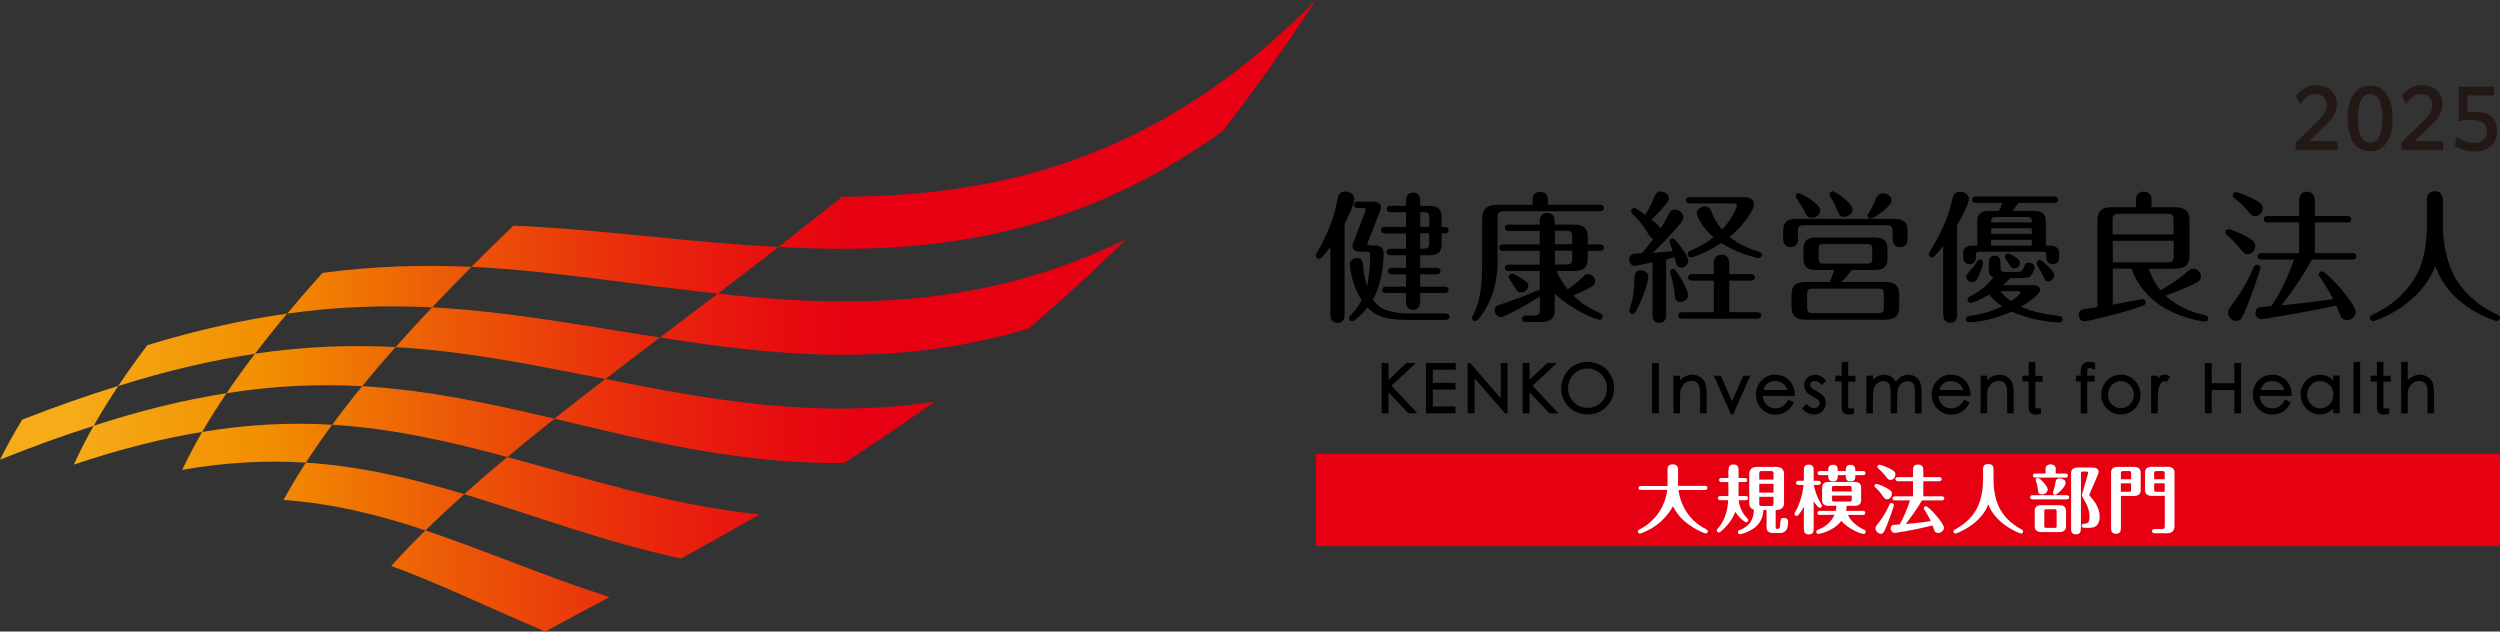
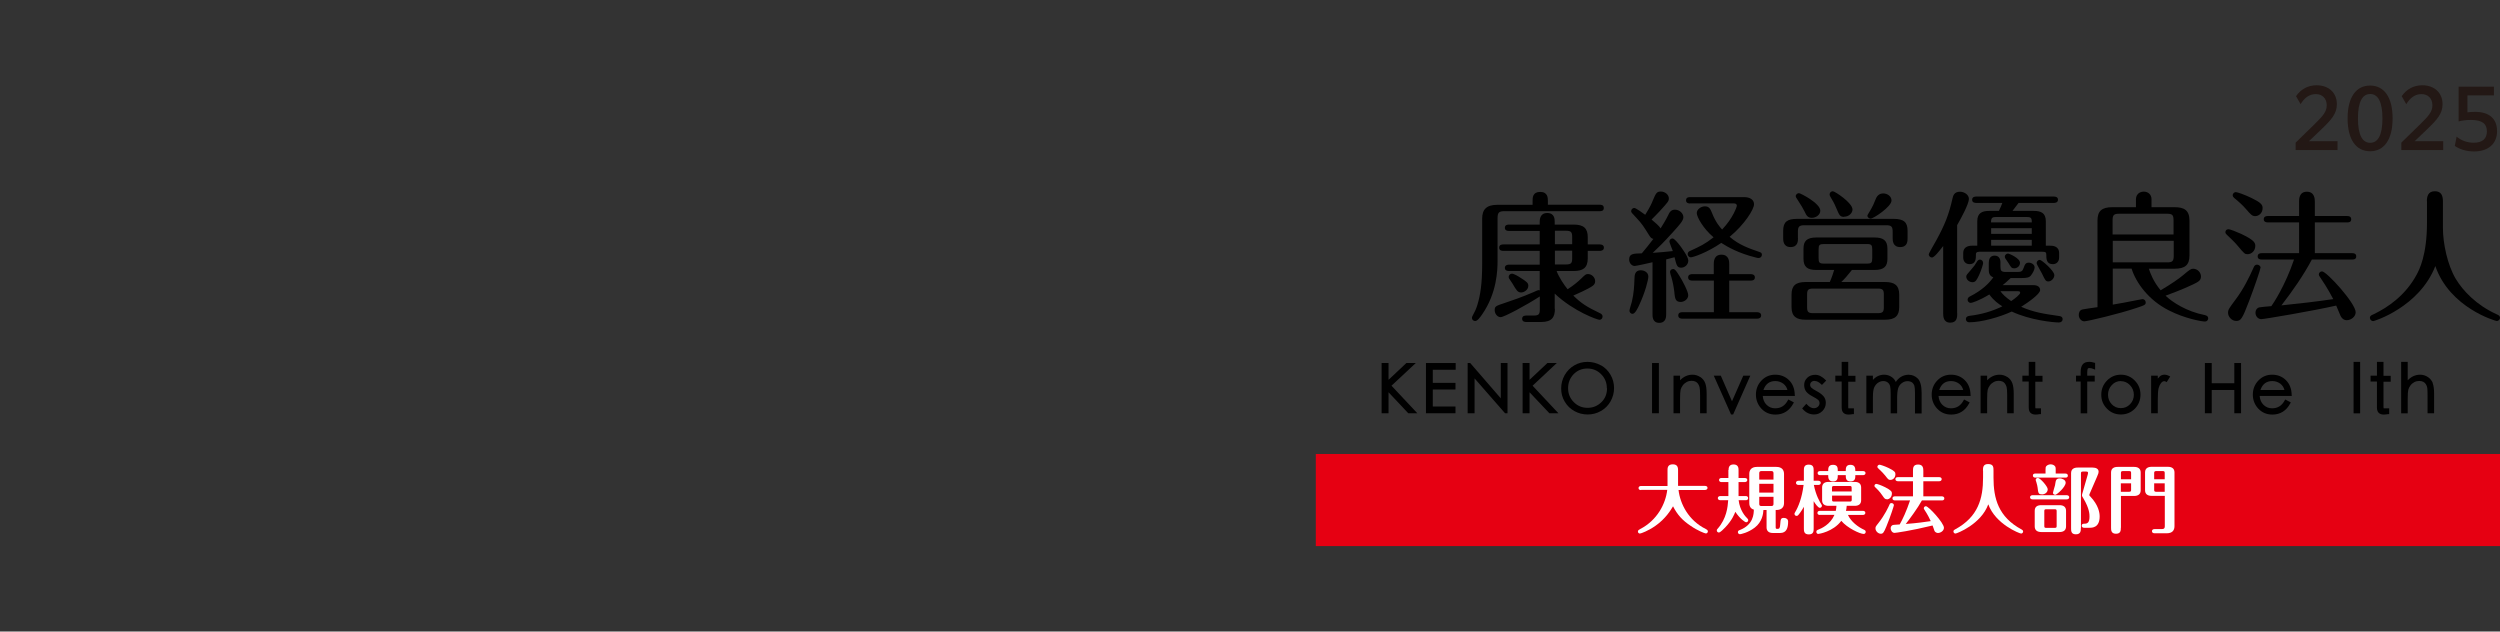
<svg xmlns="http://www.w3.org/2000/svg" id="_レイヤー_2" data-name="レイヤー 2" viewBox="0 0 263.28 66.51">
  <rect x="0" y="0" width="263.28" height="66.51" fill="#333333" stroke="none" />
  <defs>
    <style>
      .cls-1 {
        fill: #231815;
      }

      .cls-2 {
        fill: #fff;
      }

      .cls-3 {
        fill: #e60012;
      }

      .cls-4 {
        fill: url(#_名称未設定グラデーション_19);
      }
    </style>
    <linearGradient id="_名称未設定グラデーション_19" data-name="名称未設定グラデーション 19" x1="0" y1="33.26" x2="138.57" y2="33.26" gradientUnits="userSpaceOnUse">
      <stop offset=".05" stop-color="#f6ac19" />
      <stop offset=".2" stop-color="#f28f00" />
      <stop offset=".33" stop-color="#ed5e06" />
      <stop offset=".48" stop-color="#e92b0c" />
      <stop offset=".6" stop-color="#e70b10" />
      <stop offset=".66" stop-color="#e60012" />
    </linearGradient>
  </defs>
  <g id="_ロゴ" data-name="ロゴ">
    <g>
-       <path class="cls-4" d="M128.74,13.83c-16.13,11.56-31.78,13.03-46.74,12.17,2.17-1.7,4.4-3.46,6.69-5.28,16.35-.09,33.29-3.77,49.88-20.73-3.25,5.04-6.53,9.63-9.83,13.83ZM82.01,26.01c-9.63-.48-18.69-1.86-27.94-2.25-1.52,1.46-2.99,2.91-4.41,4.34,8.67.42,17.08,1.89,25.94,2.82,2.07-1.59,4.21-3.22,6.41-4.91ZM49.65,28.1c-5.01-.22-10.16-.1-15.69.64-1.3,1.44-2.54,2.87-3.72,4.29,5.41-.77,10.43-.9,15.27-.66,1.33-1.41,2.71-2.83,4.14-4.26ZM118.56,25.21c-15.16,7.38-29.39,7.22-42.96,5.71-2.1,1.58-4.13,3.12-6.09,4.62,12.22,1.94,24.99,3.24,38.86-.96,3.33-2.85,6.73-5.95,10.19-9.37ZM30.24,33.03c-4.53.63-9.38,1.69-14.72,3.32-1.1,1.45-2.12,2.88-3.07,4.3,5.23-1.65,9.98-2.73,14.4-3.39,1.06-1.4,2.19-2.81,3.38-4.22ZM12.46,40.64c-3.17.98-6.53,2.15-10.12,3.55-.87,1.43-1.65,2.83-2.34,4.22,3.49-1.4,6.77-2.58,9.86-3.56.78-1.38,1.65-2.78,2.6-4.2ZM69.51,35.54c-8.11-1.24-15.89-2.74-24-3.17-1.34,1.41-2.62,2.8-3.85,4.19,7.54.42,14.71,1.92,22.1,3.36,1.84-1.43,3.76-2.88,5.74-4.38ZM41.67,36.55c-4.66-.24-9.53-.09-14.81.7-1.07,1.4-2.07,2.78-3,4.16,5.12-.82,9.81-.98,14.28-.74,1.11-1.36,2.29-2.74,3.52-4.12ZM98.42,42.31c-12.42,1.85-23.74-.21-34.66-2.4-1.86,1.42-3.65,2.81-5.37,4.18,9.67,2.3,19.61,4.82,30.52,4.66,3.06-1.97,6.22-4.11,9.5-6.44ZM23.86,41.41c-4.29.67-8.91,1.77-14,3.43-.78,1.38-1.47,2.75-2.08,4.09,4.92-1.66,9.39-2.77,13.51-3.44.78-1.35,1.64-2.71,2.57-4.08ZM58.4,44.09c-6.7-1.56-13.27-3.02-20.25-3.42-1.12,1.36-2.17,2.71-3.16,4.06,6.41.39,12.41,1.78,18.45,3.4,1.58-1.33,3.24-2.67,4.97-4.03ZM34.98,44.73c-4.26-.25-8.76-.07-13.69.76-.78,1.35-1.48,2.68-2.1,3.99,4.7-.82,8.98-1.01,13.02-.76.86-1.32,1.78-2.65,2.77-3.99ZM79.99,54.18c-9.43-.99-18.07-3.75-26.56-6.05-1.59,1.32-3.11,2.62-4.54,3.91,7.39,2.24,14.81,5.05,22.84,6.78,2.62-1.45,5.38-2.98,8.26-4.64ZM64.19,62.88c-6.74-2.15-13.04-4.9-19.39-7.02-1.29,1.26-2.49,2.51-3.6,3.74,5.39,1.98,10.67,4.58,16.23,6.91,2.11-1.16,4.37-2.36,6.76-3.63ZM48.89,52.04c-5.41-1.63-10.83-2.94-16.68-3.32-.86,1.32-1.64,2.63-2.35,3.93,5.27.37,10.15,1.61,14.95,3.21,1.28-1.26,2.64-2.53,4.09-3.82Z" />
      <g>
        <g>
          <g>
-             <path d="M141.61,33c0,.3,0,1-.76,1s-.75-.69-.75-1v-6.98c-.49.63-.82,1.02-.91,1.1-.09.09-.16.13-.28.13-.18,0-.34-.15-.34-.33,0-.1.03-.14.16-.37.98-1.7,1.76-3.51,2.09-5.43.08-.43.16-.95.86-.95.43,0,.95.3.95.79,0,.54-.88,2.33-1.03,2.63v9.41ZM152.22,33.01c.15,0,.42.04.42.34,0,.31-.28.34-.42.34h-3.88c-2.4,0-3.4-.37-4.33-1.3-.6.75-1.39,1.45-1.61,1.45-.21,0-.34-.16-.34-.33,0-.15.03-.19.24-.39.64-.63.97-1.24,1.1-1.49-1.15-1.79-1.25-3.73-1.25-3.77,0-.45.34-.69.78-.69.49,0,.58.39.61.69.05.64.12,1.34.42,2.28.24-1.06.34-2.18.34-3.27,0-.33-.18-.36-.36-.36h-.64c-.88,0-.88-.51-.88-.6,0-.12.12-.45.24-.74l1.1-2.83s.07-.19.07-.24c0-.19-.19-.19-.27-.19h-.55c-.14,0-.42-.04-.42-.34,0-.31.3-.34.42-.34h1.55c.49,0,.88.21.88.6,0,.15-.1.39-.19.63l-1.15,2.92c-.04.13-.1.22-.1.28,0,.18.22.18.28.18h.42c.88,0,1.01.45,1.01.91,0,1.52-.37,3.47-1.13,4.8.36.54.82.91,1.36,1.09.87.3,1.76.37,2.21.37h4.07ZM145.86,24.57c-.15,0-.42-.03-.42-.33,0-.31.28-.34.42-.34h2.21v-1.55h-1.61c-.13,0-.42-.05-.42-.34,0-.31.28-.34.42-.34h1.61v-.49c0-.19,0-.9.75-.9.63,0,.74.46.74.9v.49h.9c1.1,0,1.36.48,1.36,1.18v1.06h.31c.14,0,.42.03.42.33s-.28.34-.42.34h-.31v1.12c0,.8-.36,1.18-1.36,1.18h-.9v1.33h1.72c.14,0,.42.05.42.34,0,.31-.28.34-.42.34h-1.72v1.3h2.57c.14,0,.42.03.42.33,0,.31-.3.34-.42.34h-2.57v.86c0,.37-.09.91-.73.91-.73,0-.76-.63-.76-.91v-.86h-2.09c-.15,0-.42-.03-.42-.33,0-.31.28-.34.42-.34h2.09v-1.3h-1.48c-.13,0-.42-.04-.42-.34,0-.31.3-.34.42-.34h1.48v-1.33h-1.64c-.14,0-.42-.04-.42-.34,0-.31.3-.34.42-.34h1.64v-1.61h-2.21ZM150.52,23.9v-.93c0-.49-.07-.63-.61-.63h-.34v1.55h.95ZM149.56,24.57v1.61h.34c.54,0,.61-.13.61-.63v-.99h-.95Z" />
            <path d="M161.4,21.56v-.4c0-.34,0-.95.8-.95s.81.63.81.95v.4h5.47c.12,0,.42.01.42.34s-.28.34-.42.34h-10.02c-.6,0-.75.13-.75.75v4.48c0,.98-.06,3.39-1.63,5.65-.19.27-.48.69-.73.69-.18,0-.34-.15-.34-.33,0-.07.03-.15.07-.22.22-.4.34-.64.49-1.1.33-1.06.52-2.28.52-4.36v-4.77c0-.98.46-1.46,1.6-1.46h3.7ZM163.75,32.52c0,.88-.31,1.39-1.45,1.39h-1.54c-.12,0-.46,0-.46-.34s.33-.34.46-.34h.76c.54,0,.64-.15.64-.64v-1.37c-1.37.89-3.76,2.18-4.12,2.18s-.63-.37-.63-.73c0-.39.08-.45,1.04-.76.73-.24,1.88-.64,3.06-1.15.1-.05.45-.21.52-.21.04,0,.07.01.12.03v-2.04h-3.25c-.13,0-.42-.03-.42-.33s.3-.34.42-.34h3.25v-1.45h-3.85c-.15,0-.42-.04-.42-.34,0-.31.28-.34.42-.34h3.85v-1.42h-3.25c-.13,0-.42-.03-.42-.33,0-.31.28-.34.42-.34h3.25v-.27c0-.21,0-.95.79-.95s.79.67.79.95v.27h2c1.06,0,1.48.4,1.48,1.33v.76h1.28c.15,0,.42.05.42.34s-.28.34-.42.34h-1.28v.79c0,1.03-.54,1.33-1.48,1.33h-1.8c.25.67.8,1.49,1.16,1.92.6-.39,1.06-.76,1.46-1.15.4-.4.48-.45.69-.45.37,0,.75.33.75.76,0,.22-.1.37-.27.49-.45.33-1.72.88-2.03,1.02.84.82,1.4,1.18,2.8,1.85.11.05.28.14.28.36,0,.21-.16.34-.33.34-.19,0-2.68-.85-4.71-2.76v1.61ZM160.11,29.24c.66.42.84.55.84.86,0,.42-.45.7-.75.7-.37,0-.49-.21-.92-.94-.05-.09-.28-.42-.36-.54-.03-.06-.04-.12-.04-.16,0-.16.15-.34.34-.34.21,0,.66.27.89.42ZM163.75,25.72h1.82v-.76c0-.49-.1-.66-.64-.66h-1.18v1.42ZM163.75,27.85h1.18c.54,0,.64-.16.64-.64v-.81h-1.82v1.45Z" />
            <path d="M174.02,27.62c-.25.06-1.7.39-1.87.39-.3,0-.58-.3-.58-.67,0-.63.43-.64,1.33-.66.34-.4.88-1.06,1.22-1.52-.18-.04-.27-.1-.45-.39-.61-.97-.73-1.18-1.34-1.83-.49-.52-.55-.58-.55-.7,0-.19.16-.34.33-.34s.92.55,1.15.72c.52-.82.73-1.31.79-1.48.34-.8.42-.97.86-.97s.84.34.84.72c0,.3-.1.4-.98,1.37-.27.3-.69.7-.84.86.37.31.82.69.95.93.25-.4.51-.81.79-1.37.13-.28.28-.6.72-.6.48,0,.89.39.89.79,0,.37-.39.79-1.1,1.58-1.01,1.12-1.61,1.69-2.13,2.18.57-.03,1.69-.14,2.12-.19-.06-.16-.36-.9-.36-1,0-.18.14-.33.33-.33s.6.52.78.75c.06.09.88,1.15.88,1.58s-.37.75-.75.75c-.43,0-.49-.24-.7-1.1-.12.03-.75.2-.88.23v5.74c0,.27,0,.94-.73.94s-.71-.69-.71-.93v-5.43ZM171.6,32.73c0-.15.22-.81.25-.94.22-.94.25-1.64.28-2.46.01-.33.03-.87.67-.87.24,0,.79.15.79.67,0,.31-.31,1.6-.95,2.97-.16.36-.45.95-.71.95-.21,0-.33-.18-.33-.33ZM176.34,30.83c-.08-.64-.18-1.16-.33-1.67-.02-.04-.14-.43-.14-.52,0-.16.14-.31.33-.31.21,0,.36.25.67.74.3.46.92,1.63.92,2.02,0,.46-.48.71-.79.71-.57,0-.6-.39-.67-.97ZM180.48,29.55h-2.28c-.13,0-.42-.03-.42-.34s.3-.34.42-.34h2.28v-1.04c0-.25,0-1.01.81-1.01s.82.74.82,1.01v1.04h2.28c.15,0,.42.05.42.34,0,.31-.27.34-.42.34h-2.28v3.33h2.94c.15,0,.42.05.42.34s-.27.34-.42.34h-7.89c-.13,0-.42-.03-.42-.34,0-.33.3-.34.42-.34h3.33v-3.33ZM177.98,21.43c-.13,0-.42-.03-.42-.33,0-.33.28-.34.42-.34h5.71c.6,0,1.03.27,1.03.75,0,.54-1.02,2.16-2.57,3.43,1.03.88,2.06,1.22,3.1,1.58.22.07.3.13.3.31,0,.19-.16.34-.33.34-.08,0-.15,0-.31-.05-1.83-.45-2.98-1.12-3.64-1.54-1.48,1.02-2.97,1.52-3.21,1.52-.18,0-.33-.16-.33-.34,0-.21.16-.3.27-.34,1.04-.48,1.58-.73,2.46-1.43-1.09-.91-1.77-2.15-1.77-2.55s.45-.71.86-.71c.46,0,.58.3.75.71.36.93.82,1.48,1.06,1.73,1.16-1.22,1.55-2.4,1.55-2.51,0-.15-.12-.24-.3-.24h-4.64Z" />
            <path d="M189.35,25.08c0,.28,0,.94-.78.94s-.78-.7-.78-.94v-.78c0-.95.45-1.25,1.45-1.25h10.19c1.08,0,1.46.37,1.46,1.25v.78c0,.3,0,.94-.78.94s-.79-.69-.79-.94v-.66c0-.55-.12-.7-.7-.7h-8.58c-.57,0-.7.15-.7.7v.66ZM195.03,28.43c-.48.61-.8.97-1.12,1.27h4.62c.93,0,1.48.3,1.48,1.33v1.31c0,.92-.43,1.33-1.48,1.33h-8.38c-.93,0-1.48-.31-1.48-1.33v-1.31c0-.94.43-1.33,1.48-1.33h2.55c.22-.48.4-1.07.46-1.27h-1.87c-.94,0-1.36-.31-1.36-1.18v-1.06c0-.79.33-1.18,1.36-1.18h6.12c.91,0,1.36.3,1.36,1.18v1.06c0,.76-.31,1.18-1.36,1.18h-2.39ZM190.81,22.94c-.45,0-.57-.25-.78-.69-.14-.27-.36-.67-.73-1.22-.15-.22-.19-.3-.19-.36,0-.19.18-.33.34-.33s2.25,1.07,2.25,1.85c0,.46-.49.75-.89.75ZM198.39,31.03c0-.48-.09-.64-.64-.64h-6.8c-.55,0-.64.16-.64.64v1.31c0,.48.09.64.64.64h6.8c.55,0,.64-.16.64-.64v-1.31ZM197.17,26.27c0-.46-.09-.57-.56-.57h-4.52c-.48,0-.57.1-.57.57v.91c0,.48.09.58.57.58h4.52c.48,0,.56-.1.56-.58v-.91ZM194.22,22.84c-.46,0-.52-.18-.84-.93-.21-.52-.42-.85-.63-1.21-.07-.12-.07-.18-.07-.23,0-.19.16-.33.34-.33.21,0,2.07,1.22,2.07,1.92,0,.37-.36.76-.88.76ZM199.2,21.11c0,.67-1.92,1.91-2.18,1.91-.18,0-.36-.13-.36-.31,0-.06.09-.19.25-.46.31-.51.48-.91.63-1.3.19-.49.55-.58.78-.58.46,0,.88.31.88.75Z" />
            <path d="M206.12,33c0,.36,0,.98-.73.98s-.75-.66-.75-.98v-7.09c-.42.54-.94,1.21-1.18,1.21-.18,0-.34-.16-.34-.33,0-.12.69-1.27.8-1.49.88-1.61,1.31-2.66,1.7-4.39.06-.27.16-.72.79-.72.43,0,.94.3.94.76,0,.52-.85,2.09-1.24,2.76v9.28ZM214.18,22.21c.76,0,1.27.22,1.27,1.09v2.57h.37c.39,0,1.03.04,1.03.8v.45c0,.52-.37.7-.66.7-.69,0-.69-.58-.69-1,0-.25-.07-.31-.46-.31h-6.47c-.19,0-.48,0-.48.24,0,.49,0,1.07-.67,1.07-.37,0-.67-.25-.67-.7v-.45c0-.79.73-.8,1.03-.8h.45v-2.57c0-.88.52-1.09,1.27-1.09h1.01c.14-.27.3-.67.36-.84h-2.76c-.13,0-.42-.03-.42-.33,0-.31.28-.34.42-.34h8.2c.15,0,.42.04.42.33,0,.31-.3.34-.42.34h-3.73c-.43.58-.49.64-.64.84h2.24ZM209.45,27.62c0-.39.18-.7.61-.7s.61.31.61.7v.45c0,.43.08.57.57.57h1.27c.34,0,.48-.09.58-.37.16-.45.24-.61.57-.61.27,0,.61.19.61.51,0,.21-.18.57-.39.84-.18.22-.43.27-.97.27h-1.16c-.48.45-.6.55-.85.75h3.25c.42,0,.7.18.7.52,0,.43-1.37,1.37-2,1.76,1.34.58,2.33.73,4,.97.1.01.37.05.37.34,0,.19-.15.34-.39.34-.61,0-3.06-.25-4.97-1.15-1.25.58-3.19,1.13-4.46,1.13-.3,0-.37-.22-.37-.34,0-.21.15-.31.39-.34,1.24-.15,2.34-.46,3.45-1-.36-.23-.89-.58-1.37-1.25-1.13.69-1.85.89-1.96.89-.18,0-.33-.15-.33-.34,0-.16.13-.28.19-.31,1.4-.7,2.1-1.46,2.52-2.04-.48-.18-.48-.58-.48-.9v-.67ZM208.85,27.69c0,.13-.19.76-.43,1.28-.24.51-.37.75-.69.75s-.66-.24-.66-.6c0-.15.09-.25.51-.72.28-.31.45-.55.64-.88.06-.09.16-.18.28-.18.24,0,.34.19.34.34ZM213.97,23.42c.02-.48-.1-.57-.57-.57h-3.15c-.45,0-.57.09-.57.57h4.28ZM213.97,24.63v-.6h-4.28v.6h4.28ZM213.97,25.87v-.61h-4.28v.61h4.28ZM210.67,30.67c.19.27.51.61,1.13,1.04.36-.24.95-.7.95-.88,0-.16-.15-.16-.23-.16h-1.86ZM211.48,26.7c.08,0,1.25.48,1.25.98,0,.34-.3.58-.61.58-.27,0-.33-.1-.6-.55-.05-.08-.25-.37-.31-.46-.05-.06-.08-.13-.08-.22,0-.19.18-.33.34-.33ZM216.35,28.95c0,.37-.33.69-.64.69-.27,0-.34-.15-.66-.82-.09-.18-.57-1-.57-1.09,0-.18.12-.36.34-.36.2,0,1.52,1.15,1.52,1.58Z" />
            <path d="M226.3,28.3c.15.46.46,1.33,1.24,2.27,1.09-.64,1.98-1.25,2.45-1.66.6-.51.76-.61.97-.61.46,0,.83.39.83.82s-.3.57-.85.84c-1.1.52-2.3.97-2.88,1.18.69.67,2.21,1.67,4.13,2.04.21.05.36.14.36.34,0,.15-.1.34-.36.34-.3,0-2.09-.3-3.8-1.18-2.09-1.06-3.42-2.85-3.91-4.39h-1.98v3.79c.63-.1,1.7-.3,2.12-.39.09-.01.94-.19,1.02-.19.16,0,.33.15.33.34,0,.25-.09.3-.94.58-1.79.61-5.19,1.42-5.53,1.42-.28,0-.58-.28-.58-.67,0-.21.07-.51.39-.58.2-.04,1.1-.18,1.58-.24v-9.11c0-1.03.46-1.42,1.57-1.42h2.48v-.79c0-.8.69-.85.82-.85.46,0,.82.31.82.79v.85h2.42c1,0,1.58.3,1.58,1.42v3.66c0,1.03-.49,1.4-1.58,1.4h-2.67ZM222.49,24.69h6.41v-1.48c0-.57-.13-.7-.69-.7h-5.03c-.57,0-.7.13-.7.7v1.48ZM228.91,25.36h-6.41v2.27h5.73c.55,0,.69-.13.69-.7v-1.57Z" />
            <path d="M236.7,26.77c-.28,0-.34-.04-.97-.8-.3-.37-.79-.85-1.24-1.27-.07-.06-.13-.15-.13-.25,0-.15.1-.31.33-.31.16,0,.85.27,1.33.49,1.25.6,1.49.88,1.49,1.25,0,.57-.42.89-.81.89ZM238.06,28.19c0,.16-.63,2.01-1.19,3.48-.73,1.92-.88,2.13-1.37,2.13-.46,0-.86-.43-.86-.86,0-.33.1-.46.82-1.43.78-1.04,1.39-2.24,1.91-3.42.06-.13.18-.22.33-.22.16,0,.37.13.37.33ZM237.49,22.76c-.31,0-.45-.16-.93-.71-.36-.43-.85-.86-1.28-1.21-.06-.06-.15-.15-.15-.27,0-.21.18-.34.33-.34s.94.27,1.67.63c.93.45,1.15.69,1.15,1.04,0,.54-.39.86-.79.86ZM238.18,27.33c-.15,0-.42-.03-.42-.33,0-.31.28-.34.42-.34h3.94v-3.24h-3.3c-.15,0-.42-.04-.42-.33,0-.31.28-.34.42-.34h3.3v-1.52c0-.25,0-1.04.82-1.04s.84.78.84,1.04v1.52h3.41c.12,0,.42.01.42.34s-.28.33-.42.33h-3.41v3.24h3.94c.12,0,.42.01.42.34s-.3.33-.42.33h-4.25c-.92,1.72-2.03,3.3-3.21,4.83,2.19-.23,3.45-.37,5.46-.66-.61-1.18-1.22-2.06-1.37-2.28-.13-.19-.15-.24-.15-.31,0-.18.15-.33.34-.33.48,0,3.54,3.36,3.54,4.3,0,.49-.51.84-.93.84-.34,0-.54-.21-.66-.45-.08-.18-.39-.92-.46-1.09-2.39.55-7.59,1.43-7.89,1.43-.34,0-.61-.31-.61-.67,0-.33.21-.54.4-.57.19-.03.84-.1,1.27-.13.18-.24,1.45-2.13,2.39-4.91h-3.4Z" />
            <path d="M255.58,21.2c0-.46.09-1.06.84-1.06.67,0,.85.46.85,1.06v2.8c0,1.66.48,3.89,1.34,5.35.76,1.27,2.18,2.77,4.28,3.73.23.11.39.16.39.39,0,.21-.2.34-.34.34-.09,0-4.95-1.37-6.47-5.79-1.67,4.3-6.41,5.8-6.55,5.8-.16,0-.34-.15-.34-.34,0-.23.15-.28.42-.4,1.43-.69,3.33-1.95,4.52-4.19.25-.48,1.07-2,1.07-5.43v-2.27Z" />
          </g>
          <g>
            <polygon points="149.1 38.23 148.11 38.23 146.23 40 146.23 38.23 145.5 38.23 145.5 43.52 146.23 43.52 146.23 41.31 148.28 43.49 148.31 43.52 149.26 43.52 146.54 40.62 149.1 38.23" />
            <polygon points="150.17 43.52 153.28 43.52 153.28 42.81 150.89 42.81 150.89 41.02 153.28 41.02 153.28 40.32 150.89 40.32 150.89 38.94 153.3 38.94 153.3 38.23 150.17 38.23 150.17 43.52" />
            <polygon points="158.05 41.95 154.83 38.23 154.56 38.23 154.56 43.52 155.29 43.52 155.29 39.85 158.5 43.52 158.76 43.52 158.76 38.23 158.05 38.23 158.05 41.95" />
            <polygon points="163.95 38.23 162.96 38.23 161.08 40 161.08 38.23 160.35 38.23 160.35 43.52 161.08 43.52 161.08 41.31 163.14 43.49 163.17 43.52 164.12 43.52 161.4 40.62 163.95 38.23" />
            <path d="M168.58,38.47c-.43-.24-.9-.36-1.4-.36s-.97.12-1.39.37c-.42.24-.76.59-1.01,1.02-.24.43-.37.9-.37,1.41s.12.96.37,1.38c.25.43.59.76,1.02,1,.43.24.9.36,1.4.36s.97-.12,1.4-.37c.43-.24.77-.59,1.01-1.01.24-.43.37-.9.37-1.4s-.12-.97-.37-1.4c-.25-.43-.59-.77-1.02-1.01ZM169.24,40.88c0,.6-.2,1.1-.6,1.48-.4.39-.88.59-1.45.59s-1.05-.2-1.45-.6c-.4-.4-.6-.89-.6-1.47s.2-1.07.58-1.47c.39-.4.87-.6,1.45-.6s1.05.2,1.45.6c.4.4.6.89.6,1.47Z" />
            <rect x="173.98" y="38.23" width=".72" height="5.29" />
            <path d="M179.06,39.71c-.24-.16-.52-.25-.82-.25-.5,0-.94.2-1.31.59v-.49h-.69v3.96h.69v-1.48c0-.5.02-.84.06-1,.04-.16.12-.31.23-.46.11-.15.25-.26.41-.35.32-.17.68-.15.91-.05.11.05.2.12.27.22.07.1.13.22.17.36.04.15.06.44.06.87v1.89h.69v-2.04c0-.49-.05-.87-.15-1.13-.1-.27-.28-.49-.52-.65Z" />
            <polygon points="182.4 42.26 181.22 39.56 180.48 39.56 182.3 43.65 182.52 43.65 184.33 39.56 183.59 39.56 182.4 42.26" />
            <path d="M189.01,41.59c-.01-.65-.22-1.18-.61-1.56-.39-.38-.87-.57-1.45-.57s-1.06.21-1.45.62c-.39.41-.58.91-.58,1.48s.2,1.07.58,1.48c.39.41.88.62,1.48.62.83,0,1.47-.4,1.89-1.19l.05-.09-.59-.31-.05.09c-.3.57-.74.84-1.34.84-.36,0-.66-.13-.91-.38-.23-.23-.36-.54-.39-.92h3.38v-.11ZM185.71,41.07c.22-.63.63-.94,1.25-.94.32,0,.6.1.85.28.21.17.36.38.43.66h-2.53Z" />
            <path d="M191.11,40.12c.22,0,.45.12.69.35l.07.07.45-.46-.07-.07c-.36-.36-.72-.54-1.07-.54s-.63.1-.85.31c-.22.21-.33.46-.33.76s.08.53.23.72c.15.18.37.34.66.49.27.14.46.26.58.36.1.09.15.21.15.35s-.06.27-.17.37c-.12.11-.26.16-.43.16-.24,0-.48-.13-.71-.38l-.08-.09-.44.49.06.07c.15.18.33.32.53.42.21.1.43.15.66.15.35,0,.64-.12.88-.36.24-.24.36-.53.36-.87,0-.27-.08-.51-.25-.7-.16-.18-.38-.35-.68-.51-.27-.14-.47-.27-.58-.37-.09-.09-.14-.19-.14-.31s.04-.22.13-.3c.09-.08.2-.12.33-.12Z" />
            <path d="M194.64,38.11h-.69v1.45h-.67v.62h.67v2.73c0,.25.06.44.18.56.12.12.3.19.54.19.12,0,.28-.02.48-.05h.09v-.61h-.39c-.13,0-.18,0-.19,0,0,0-.02-.05-.02-.15v-2.65h.76v-.62h-.76v-1.45Z" />
            <path d="M201.05,39.46c-.33,0-.63.08-.89.25-.2.13-.37.3-.51.52-.09-.21-.23-.38-.41-.51-.24-.17-.51-.26-.81-.26-.46,0-.86.18-1.19.55v-.45h-.69v3.96h.69v-1.7c0-.5.05-.85.15-1.05.1-.2.23-.36.4-.47.17-.11.35-.17.54-.17s.35.05.47.15c.13.1.21.23.25.38.04.16.06.44.06.84v2.03h.68v-1.58c0-.47.04-.83.11-1.06.07-.22.19-.4.38-.54.19-.14.38-.21.59-.21s.38.05.5.14c.12.1.2.22.24.36.04.15.06.4.06.74v2.16h.7v-2.16c0-.75-.14-1.25-.41-1.52-.27-.26-.58-.39-.92-.39Z" />
            <path d="M207.52,41.59c-.01-.65-.22-1.18-.61-1.56-.39-.38-.87-.57-1.45-.57s-1.06.21-1.45.62c-.39.41-.58.91-.58,1.48s.2,1.07.58,1.48c.39.41.88.62,1.48.62.83,0,1.47-.4,1.89-1.19l.05-.09-.59-.31-.05.09c-.3.57-.74.84-1.34.84-.36,0-.66-.13-.91-.38-.23-.23-.36-.54-.39-.92h3.38v-.11ZM204.22,41.07c.22-.63.63-.94,1.25-.94.32,0,.6.1.85.28.21.17.36.38.43.66h-2.53Z" />
            <path d="M211.4,39.71c-.24-.16-.52-.25-.82-.25-.5,0-.94.2-1.31.59v-.49h-.69v3.96h.69v-1.48c0-.5.02-.84.06-1,.04-.16.12-.31.23-.46.11-.15.25-.26.41-.35.32-.17.68-.15.91-.05.11.05.2.12.27.22.07.1.13.22.17.36.04.15.06.44.06.87v1.89h.69v-2.04c0-.49-.05-.87-.15-1.13-.1-.27-.28-.49-.52-.65Z" />
            <path d="M214.34,38.11h-.69v1.45h-.67v.62h.67v2.73c0,.25.06.44.18.56.12.12.3.19.54.19.12,0,.28-.02.48-.05h.09v-.61h-.39c-.13,0-.18,0-.19,0,0,0-.02-.05-.02-.15v-2.65h.76v-.62h-.76v-1.45Z" />
            <path d="M219.98,38.11c-.29,0-.51.09-.65.27-.14.17-.21.44-.21.79v.39h-.49v.62h.49v3.35h.69v-3.35h.79v-.62h-.79v-.31c0-.24.03-.35.05-.41.01-.02.04-.08.19-.08.13,0,.28.04.45.11l.14.06v-.71l-.07-.02c-.23-.07-.43-.1-.59-.1Z" />
            <path d="M223.35,39.46c-.57,0-1.06.21-1.46.62-.4.41-.6.91-.6,1.49s.2,1.06.6,1.47c.4.41.89.61,1.47.61s1.07-.21,1.47-.61c.39-.41.59-.91.59-1.48s-.2-1.07-.6-1.48c-.4-.41-.89-.62-1.46-.62ZM223.35,40.14c.37,0,.69.14.96.42.27.28.41.62.41,1.01s-.13.72-.4,1c-.27.28-.59.41-.97.41s-.7-.13-.96-.41c-.26-.28-.39-.6-.39-1s.13-.73.4-1.02c.27-.29.58-.42.95-.42Z" />
            <path d="M227.46,39.64c-.07.06-.14.14-.22.23v-.31h-.7v3.96h.7v-1.38c0-.62.03-1.04.09-1.27.06-.22.15-.4.26-.54.16-.19.33-.24.5-.14l.09.05.37-.59-.1-.05c-.35-.19-.72-.2-1,.04Z" />
            <polygon points="235.3 40.36 232.92 40.36 232.92 38.23 232.2 38.23 232.2 43.52 232.92 43.52 232.92 41.07 235.3 41.07 235.3 43.52 236.01 43.52 236.01 38.23 235.3 38.23 235.3 40.36" />
            <path d="M241.34,41.59c-.01-.65-.22-1.18-.61-1.56-.39-.38-.87-.57-1.45-.57s-1.06.21-1.45.62c-.39.41-.58.91-.58,1.48s.2,1.07.58,1.48c.39.41.88.62,1.48.62.83,0,1.47-.4,1.89-1.19l.05-.09-.59-.31-.05.09c-.3.57-.74.84-1.34.84-.36,0-.66-.13-.91-.38-.23-.23-.36-.54-.39-.92h3.38v-.11ZM238.05,41.07c.22-.63.63-.94,1.25-.94.32,0,.6.1.85.28.21.17.36.38.43.66h-2.53Z" />
-             <path d="M245.72,40.06c-.37-.4-.84-.6-1.39-.6s-1.05.21-1.45.61c-.4.41-.6.9-.6,1.47s.2,1.07.6,1.48c.4.41.89.62,1.47.62.5,0,.96-.21,1.37-.61v.48h.68v-3.96h-.68v.5ZM245.34,40.54c.27.28.4.61.4,1.02s-.13.76-.41,1.03c-.27.28-.6.41-.98.41s-.7-.14-.98-.43c-.27-.28-.41-.62-.41-1.01s.14-.73.4-1.01c.27-.29.59-.42.98-.42s.71.14.98.41Z" />
            <rect x="247.86" y="38.11" width=".69" height="5.42" />
            <path d="M251.01,38.11h-.69v1.45h-.67v.62h.67v2.73c0,.25.06.44.18.56.12.12.3.19.54.19.12,0,.28-.02.48-.05h.09v-.61h-.39c-.13,0-.18,0-.19,0,0,0-.02-.05-.02-.15v-2.65h.76v-.62h-.76v-1.45Z" />
            <path d="M256.21,40.36c-.1-.27-.28-.49-.52-.65-.24-.16-.52-.25-.82-.25-.5,0-.94.2-1.31.59v-1.94h-.69v5.42h.69v-1.48c0-.5.02-.84.06-1,.04-.16.12-.31.23-.46.11-.15.25-.26.41-.35.32-.16.7-.15.94-.03.12.06.21.15.28.26.07.12.12.25.14.38.02.14.03.41.03.78v1.89h.69v-2.04c0-.49-.05-.87-.15-1.13Z" />
          </g>
          <g>
            <rect class="cls-3" x="138.57" y="47.81" width="124.71" height="9.7" />
            <g>
              <path class="cls-2" d="M172.83,51.61c-.1,0-.27-.02-.27-.21s.17-.22.27-.22h2.78c0-.13,0-.16,0-.38v-1.3c0-.19,0-.6.55-.6.41,0,.56.21.56.6v1.67h2.83c.09,0,.27.02.27.21s-.18.22-.27.22h-2.78c.17,1.47,1.05,3.21,2.87,4.11.09.05.22.11.22.25,0,.13-.11.22-.21.22-.11,0-.88-.3-1.6-.8-.87-.58-1.4-1.16-1.86-2.06-.23.38-.77,1.3-1.86,2.06-.74.52-1.52.81-1.63.81-.1,0-.21-.08-.21-.21,0-.14.11-.19.23-.26,1.81-.93,2.69-2.67,2.86-4.13h-2.74Z" />
              <path class="cls-2" d="M182.04,49.5c0-.16,0-.59.52-.59s.53.41.53.59v.84h.65c.09,0,.27.02.27.21s-.19.22-.27.22h-.65v1.47h.75c.08,0,.26.02.26.22s-.18.22-.26.22h-.74c.13,1.08.7,1.71.92,1.92.04.05.09.09.09.18,0,.12-.09.22-.22.22-.12,0-.64-.35-1.14-1.1-.09.23-.33.88-1.06,1.64-.15.16-.52.54-.67.54-.12,0-.22-.09-.22-.22,0-.09.05-.14.09-.18.94-1.07,1.06-2.28,1.11-3h-.82c-.09,0-.27-.03-.27-.22s.18-.22.27-.22h.84c0-.46,0-.47,0-.73v-.74h-.71c-.09,0-.27-.02-.27-.22s.18-.21.27-.21h.71v-.84ZM185.71,53.72c-.02.39-.13,1.24-.91,1.84-.73.56-1.5.7-1.56.7-.12,0-.22-.09-.22-.22,0-.15.12-.19.2-.22,1.45-.56,1.47-1.71,1.48-2.15-.45-.12-.48-.53-.48-.71v-3.04c0-.41.21-.75.81-.75h2.04c.6,0,.81.34.81.75v3.04c0,.75-.65.75-.88.75v1.78c0,.13,0,.21.16.21.24,0,.29-.07.32-.5.04-.5.05-.66.38-.66.25,0,.45.13.45.39,0,.67-.17,1.2-.84,1.2h-.77c-.46,0-.66-.24-.66-.59v-1.83h-.34ZM185.27,50.51h1.5v-.68c0-.14-.06-.22-.22-.22h-1.06c-.16,0-.22.08-.22.22v.68ZM186.77,50.95h-1.5v.93h1.5v-.93ZM186.77,52.32h-1.5v.75c0,.14.05.22.22.22h1.06c.16,0,.22-.08.22-.22v-.75Z" />
              <path class="cls-2" d="M191,55.65c0,.27,0,.63-.51.63s-.52-.35-.52-.63v-2.28c-.25.47-.56.85-.62.9-.04.04-.08.06-.15.06-.13,0-.22-.1-.22-.22,0-.05.02-.09.05-.14.36-.59.74-1.54.91-2.9h-.53c-.09,0-.27-.03-.27-.22s.18-.22.27-.22h.56v-1.08c0-.26,0-.62.51-.62s.52.34.52.62v1.08h.48c.08,0,.27.02.27.22s-.19.22-.27.22h-.46c.23,1.15.63,1.78.8,2.06.03.05.05.09.05.13,0,.12-.1.22-.22.22-.19,0-.48-.43-.65-.7v2.87ZM191.66,54.23c-.1,0-.26-.03-.26-.21,0-.2.16-.22.26-.22h1.67c.04-.2.06-.35.07-.53h-.84c-.4,0-.67-.18-.67-.59v-1.34c0-.38.23-.59.67-.59h2.77c.39,0,.67.17.67.59v1.34c0,.38-.23.59-.67.59h-.85c-.02.28-.05.44-.08.53h1.78c.09,0,.26.02.26.21s-.17.22-.26.22h-1.57c.32.7,1.05,1.27,1.74,1.58.1.05.13.13.13.2,0,.13-.09.22-.21.22-.39,0-1.73-.62-2.36-1.38-.86,1.15-2.36,1.38-2.43,1.38-.1,0-.2-.09-.2-.22,0-.15.1-.19.2-.23.34-.13,1.27-.54,1.71-1.56h-1.52ZM194.38,49.61c0-.29,0-.66.49-.66s.52.35.52.66h.8c.09,0,.27.02.27.21s-.18.22-.27.22h-.8c0,.29,0,.66-.5.66s-.51-.35-.51-.66h-.84c0,.3,0,.66-.49.66s-.52-.35-.52-.66h-.84c-.09,0-.27-.02-.27-.22s.18-.21.27-.21h.84c0-.29,0-.66.51-.66s.5.35.5.66h.84ZM195,51.76v-.38c0-.15-.04-.2-.2-.2h-1.67c-.16,0-.2.05-.2.2v.38h2.06ZM192.94,52.19v.44c0,.14.03.19.2.19h1.67c.16,0,.2-.05.2-.19v-.44h-2.06Z" />
              <path class="cls-2" d="M198.72,52.58c-.21,0-.27-.09-.47-.38-.31-.46-.61-.74-.77-.89-.04-.03-.08-.07-.08-.15,0-.12.11-.2.2-.2.08,0,.47.12.93.35.66.34.71.48.71.65,0,.46-.33.63-.53.63ZM199.45,53.2c0,.06-.32,1.1-.79,2.24-.27.66-.36.77-.59.77-.27,0-.56-.27-.56-.56,0-.17.02-.2.29-.54.7-.88,1.08-1.73,1.2-2,.02-.05.06-.13.2-.13.09,0,.25.07.25.22ZM199.08,50.54c-.2,0-.23-.05-.55-.46-.19-.24-.34-.38-.76-.79-.02-.02-.06-.05-.06-.13,0-.11.1-.22.23-.22.07,0,.5.13.94.34.64.31.73.45.73.65,0,.43-.31.61-.52.61ZM201.46,52.27v-1.59h-1.58c-.08,0-.27-.02-.27-.22s.18-.21.27-.21h1.58v-.64c0-.31,0-.69.54-.69s.55.41.55.69v.64h1.67c.08,0,.26.02.26.21s-.18.22-.26.22h-1.67v1.59h1.94c.08,0,.27.02.27.22s-.18.21-.27.21h-2.09c-.42.78-1.32,2-1.7,2.48,1.2-.09,1.95-.2,2.63-.3-.11-.24-.3-.64-.64-1.16-.08-.13-.09-.13-.09-.19,0-.11.09-.22.22-.22.28,0,1.9,1.76,1.9,2.27,0,.34-.38.55-.63.55-.05,0-.27-.02-.37-.23-.03-.08-.16-.48-.2-.56-2.28.56-3.9.78-4,.78-.24,0-.41-.25-.41-.48,0-.09.03-.23.15-.31.09-.06.16-.06.8-.1.3-.52.71-1.39,1.09-2.53h-1.58c-.09,0-.27-.02-.27-.22,0-.19.17-.21.27-.21h1.88Z" />
              <path class="cls-2" d="M208.83,49.57c0-.32,0-.7.54-.7.57,0,.57.34.57.7v.73c0,2.18.5,4.14,2.96,5.46.05.03.16.09.16.21,0,.13-.11.22-.21.22-.16,0-2.7-.98-3.46-3.08-.76,2.1-3.31,3.08-3.46,3.08-.1,0-.21-.09-.21-.22,0-.13.1-.18.16-.21,2.46-1.32,2.96-3.28,2.96-5.46v-.73Z" />
              <path class="cls-2" d="M217.64,52.15c.09,0,.27.03.27.22s-.18.22-.27.22h-3.58c-.09,0-.27-.03-.27-.22s.18-.22.27-.22h3.58ZM215.42,49.87v-.42c0-.18,0-.29.11-.39.12-.11.29-.16.43-.16.21,0,.41.1.49.25.04.08.04.16.04.3v.42h1.01c.09,0,.27.02.27.22s-.17.21-.27.21h-3.14c-.09,0-.27-.02-.27-.22s.17-.21.27-.21h1.06ZM217.58,55.44c0,.46-.34.59-.69.59h-1.92c-.4,0-.69-.17-.69-.59v-1.65c0-.46.32-.59.69-.59h1.92c.4,0,.69.17.69.59v1.65ZM215.03,52.06c-.37,0-.38-.15-.45-.74,0-.08-.07-.34-.13-.55-.02-.08-.07-.18-.07-.23,0-.11.1-.21.23-.21.25,0,1.04.91,1.04,1.19,0,.34-.3.55-.62.55ZM216.59,53.83c0-.16-.04-.2-.2-.2h-.9c-.17,0-.2.05-.2.2v1.56c0,.16.03.2.2.2h.9c.17,0,.2-.05.2-.2v-1.56ZM217.54,50.83c0,.46-.94,1.28-1.09,1.28s-.25-.1-.25-.21c0-.05.13-.48.22-.8.02-.07.05-.38.08-.45.07-.22.21-.27.45-.27.14,0,.59.12.59.45ZM219.14,55.61c0,.26,0,.66-.52.66s-.51-.37-.51-.66v-5.78c0-.46.34-.59.69-.59h1.58c.35,0,.63.13.63.44,0,.09-.02.2-.16.51l-.78,1.8c-.02.05-.05.13-.05.15s.09.12.11.14c.88.93.99,1.73.99,2.1,0,1.2-.78,1.2-1.09,1.2h-.53c-.09,0-.27-.02-.27-.22,0-.21.2-.21.3-.21.32,0,.52-.13.52-.75,0-.23,0-.83-.64-1.91-.13-.2-.15-.24-.15-.34,0-.05,0-.09.09-.37l.52-1.82c.03-.12.03-.13.03-.16,0-.14-.13-.14-.19-.14h-.36c-.17,0-.2.05-.2.21v5.73Z" />
              <path class="cls-2" d="M223.35,55.58c0,.26,0,.63-.51.63s-.52-.38-.52-.63v-5.82c0-.46.34-.59.69-.59h1.74c.4,0,.69.17.69.59v1.88c0,.46-.34.59-.69.59h-1.39v3.35ZM224.43,50.47v-.66c0-.15-.04-.2-.2-.2h-.67c-.17,0-.2.07-.2.2v.66h1.08ZM223.35,50.9v.89h.88c.18,0,.2-.08.2-.2v-.69h-1.08ZM226.59,52.22c-.4,0-.69-.17-.69-.59v-1.88c0-.46.34-.59.69-.59h1.72c.4,0,.69.17.69.59v5.66c0,.41-.2.75-.81.75h-1.29c-.1,0-.27-.03-.27-.22s.17-.22.27-.22h.77c.25,0,.31-.11.31-.3v-3.2h-1.38ZM227.97,50.47v-.66c0-.15-.04-.2-.2-.2h-.7c-.17,0-.21.07-.21.2v.66h1.11ZM226.86,50.9v.69c0,.14.04.2.21.2h.9v-.89h-1.11Z" />
            </g>
          </g>
        </g>
        <g>
          <path class="cls-1" d="M241.76,15.02l2.06-2.01c.79-.79,1.21-1.23,1.21-1.92,0-.73-.46-1.18-1.15-1.18s-1.21.41-1.6,1.06l-.48-.84c.52-.76,1.28-1.15,2.17-1.15,1.27,0,2.13.79,2.13,1.99,0,1-.57,1.63-1.62,2.64l-1.32,1.26h3.01v.93h-4.41v-.79Z" />
          <path class="cls-1" d="M247.23,12.47c0-2.24.9-3.46,2.37-3.46s2.37,1.22,2.37,3.46-.9,3.46-2.37,3.46-2.37-1.22-2.37-3.46ZM250.9,12.47c0-1.75-.47-2.57-1.29-2.57s-1.29.82-1.29,2.57.47,2.57,1.29,2.57,1.29-.81,1.29-2.57Z" />
          <path class="cls-1" d="M252.89,15.02l2.06-2.01c.79-.79,1.21-1.23,1.21-1.92,0-.73-.46-1.18-1.15-1.18s-1.21.41-1.6,1.06l-.48-.84c.52-.76,1.28-1.15,2.17-1.15,1.27,0,2.13.79,2.13,1.99,0,1-.57,1.63-1.62,2.64l-1.32,1.26h3.01v.93h-4.41v-.79Z" />
          <path class="cls-1" d="M258.71,14.39c.49.41,1.11.64,1.8.64.89,0,1.39-.39,1.39-1.2,0-.75-.43-1.2-1.71-1.2-.47,0-.95.07-1.27.16v-3.66h3.72v.92h-2.79v1.78c.24-.03.54-.05.81-.05,1.44,0,2.31.68,2.31,2.03s-.95,2.14-2.42,2.14c-.82,0-1.52-.23-2.03-.58l.19-.97Z" />
        </g>
      </g>
    </g>
  </g>
</svg>